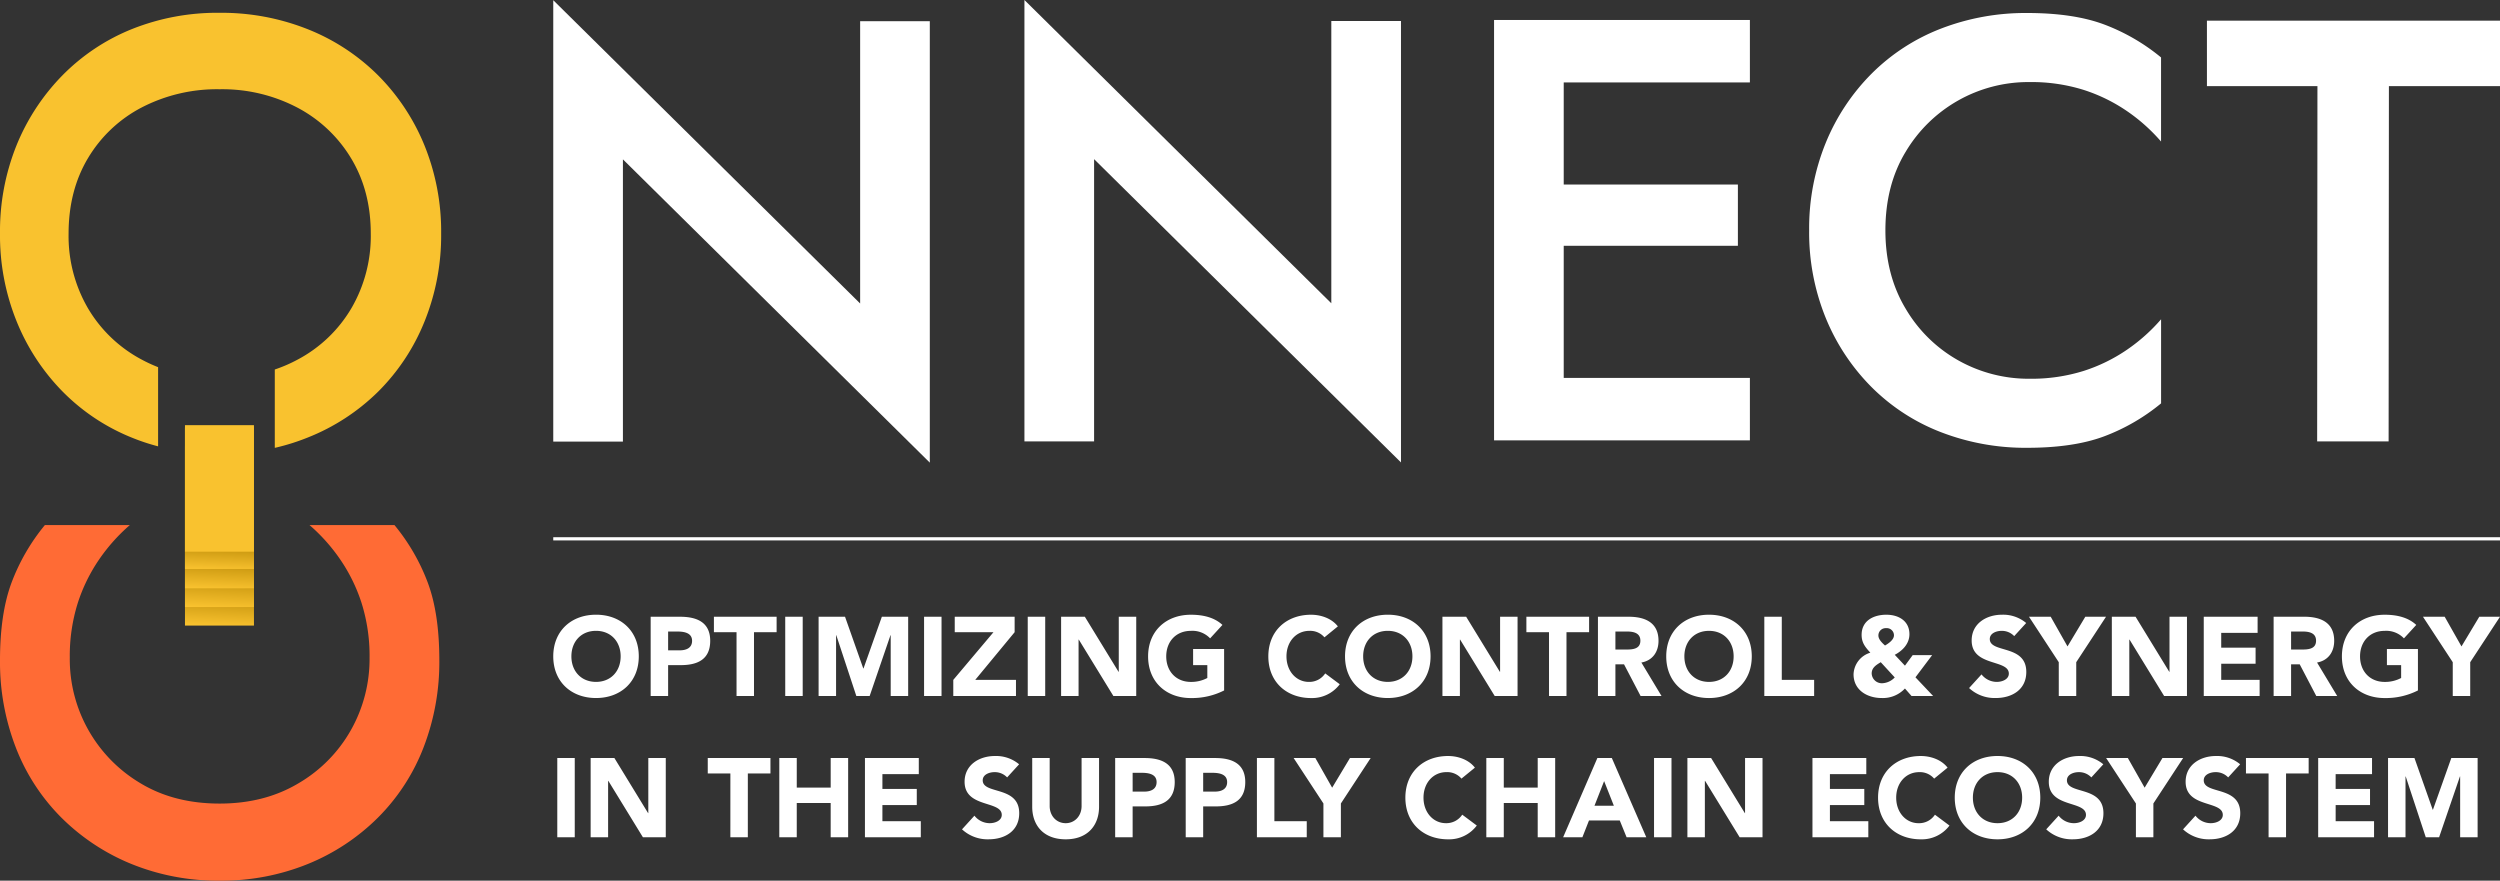
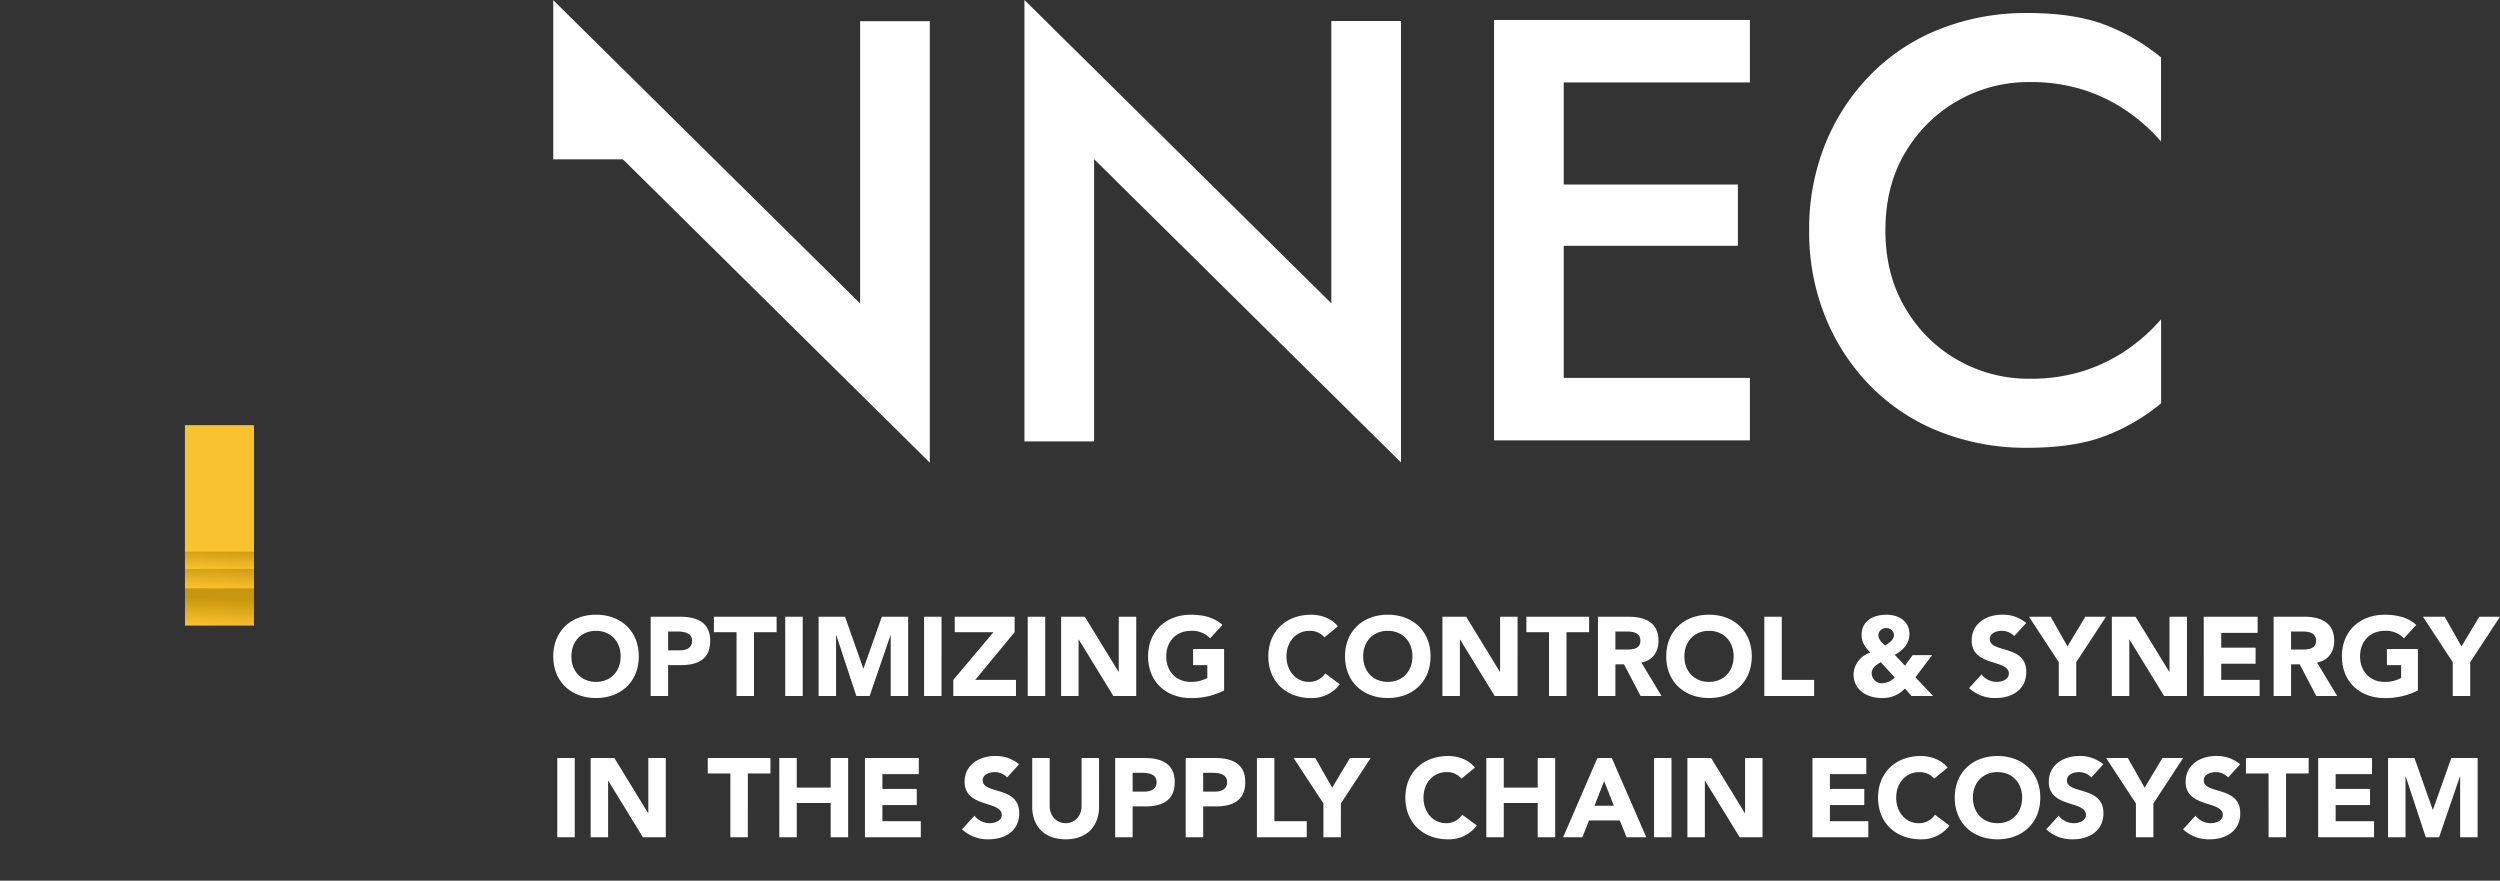
<svg xmlns="http://www.w3.org/2000/svg" width="882.128" height="310.735" viewBox="0 0 882.128 310.735">
  <rect x="0" y="0" width="882.128" height="310.735" fill="#333333" stroke="none" />
  <defs>
    <linearGradient id="linear-gradient" y1="0.163" x2="0.155" y2="0.166" gradientUnits="objectBoundingBox">
      <stop offset="0" stop-color="#f9c22f" />
      <stop offset="1" stop-color="#c9970f" />
    </linearGradient>
  </defs>
  <g id="Main_Logo" data-name="Main Logo" transform="translate(-190.858 -269.078)">
    <g id="Group_27670" data-name="Group 27670" transform="translate(190.858 269.078)">
      <g id="Group_26803" data-name="Group 26803" transform="translate(0 0)">
        <g id="Group_27671" data-name="Group 27671" transform="translate(195.217)">
-           <path id="Path_59297" data-name="Path 59297" d="M607.971,7.417V163.17L499.686,56.156v99.6H475.105V0L583.39,107.014V7.417Z" transform="translate(-475.105 0.074)" fill="#fff" />
+           <path id="Path_59297" data-name="Path 59297" d="M607.971,7.417V163.17L499.686,56.156H475.105V0L583.39,107.014V7.417Z" transform="translate(-475.105 0.074)" fill="#fff" />
          <path id="Path_59298" data-name="Path 59298" d="M850.33,7.417V163.17L742.045,56.156v99.6H717.464V0L825.748,107.014V7.417Z" transform="translate(-551.21 0)" fill="#fff" />
          <path id="Path_59299" data-name="Path 59299" d="M984.4,159.183H959.822V10.848H984.4ZM975.291,10.848h74.8V32.886h-74.8Zm0,58.063h70.565V90.525H975.291Zm0,68.234h74.8v22.038h-74.8Z" transform="translate(-627.857 -3.799)" fill="#fff" />
          <path id="Path_59300" data-name="Path 59300" d="M1158.4,111.388a49.847,49.847,0,0,0,18.648,18.33,50.539,50.539,0,0,0,25.111,6.463,61.516,61.516,0,0,0,19.072-2.755A58.64,58.64,0,0,0,1236.6,125.9a62.549,62.549,0,0,0,11.973-10.7v29.668a70.524,70.524,0,0,1-20.131,11.654q-10.807,4.024-27.125,4.026a82.787,82.787,0,0,1-30.407-5.509,70.4,70.4,0,0,1-24.476-15.893,74.36,74.36,0,0,1-16.211-24.475,79.852,79.852,0,0,1-5.827-30.833,79.875,79.875,0,0,1,5.827-30.833,74.431,74.431,0,0,1,16.211-24.475A70.5,70.5,0,0,1,1170.9,12.639a82.787,82.787,0,0,1,30.407-5.51q16.316,0,27.125,4.026a70.6,70.6,0,0,1,20.131,11.655V52.478a62.689,62.689,0,0,0-11.973-10.7,58.767,58.767,0,0,0-15.363-7.523A61.617,61.617,0,0,0,1202.16,31.5,50.38,50.38,0,0,0,1158.4,56.186q-7.1,11.761-7.1,27.654,0,15.685,7.1,27.548" transform="translate(-681.25 -2.541)" fill="#fff" />
-           <path id="Path_59301" data-name="Path 59301" d="M1320.027,10.754h103.411v23.1h-39.2l-.1,125.355h-25.218l.1-125.355h-38.991Z" transform="translate(-736.528 -3.453)" fill="#fff" />
        </g>
        <g id="Group_26800" data-name="Group 26800" transform="translate(0 4.514)">
-           <path id="Path_34260" data-name="Path 34260" d="M34.365,105.344a50.362,50.362,0,0,0,18.842,18.521A51.063,51.063,0,0,0,78.58,130.4a62.155,62.155,0,0,0,19.27-2.784,59.23,59.23,0,0,0,15.523-7.6,63.208,63.208,0,0,0,12.1-10.813v29.976A71.265,71.265,0,0,1,105.13,150.95q-10.919,4.065-27.406,4.068A83.648,83.648,0,0,1,47,149.451a71.133,71.133,0,0,1-24.731-16.058,75.133,75.133,0,0,1-16.38-24.73A80.693,80.693,0,0,1,0,77.509,80.715,80.715,0,0,1,5.888,46.355a75.2,75.2,0,0,1,16.38-24.73A71.232,71.232,0,0,1,47,5.567,83.648,83.648,0,0,1,77.723,0Q94.209,0,105.13,4.068a71.348,71.348,0,0,1,20.341,11.776V45.821a63.35,63.35,0,0,0-12.1-10.813,59.359,59.359,0,0,0-15.523-7.6,62.257,62.257,0,0,0-19.27-2.783A50.9,50.9,0,0,0,34.365,49.567Q27.189,61.45,27.193,77.509q0,15.848,7.173,27.835" transform="translate(0 306.221) rotate(-90)" fill="#ff6b35" />
          <g id="Group_26802" data-name="Group 26802" transform="translate(0 0)">
-             <path id="Path_34266" data-name="Path 34266" d="M147.734,46.463a72.187,72.187,0,0,0-16.38-24.516,76.171,76.171,0,0,0-24.73-16.166A81.257,81.257,0,0,0,75.578,0,80.888,80.888,0,0,0,44.853,5.781,75.857,75.857,0,0,0,20.016,21.947,72.187,72.187,0,0,0,3.636,46.463a74.362,74.362,0,0,0-3.1,9.322H28.477A51.832,51.832,0,0,1,31.15,50,48.177,48.177,0,0,1,49.243,31.047,50.672,50.672,0,0,1,75.578,24.2q15.2,0,26.658,6.852A47.69,47.69,0,0,1,120.114,50a57.77,57.77,0,0,1,6.423,27.514,57,57,0,0,1-6.53,27.514,48.428,48.428,0,0,1-17.985,18.948q-11.457,6.856-26.443,6.852a50.639,50.639,0,0,1-26.336-6.852A48.145,48.145,0,0,1,31.15,105.023a51.88,51.88,0,0,1-3.5-8.063H0a77.515,77.515,0,0,0,3.636,11.6A74.339,74.339,0,0,0,19.8,133.393a73.71,73.71,0,0,0,24.73,16.38,80.976,80.976,0,0,0,31.047,5.888,80.767,80.767,0,0,0,31.154-5.888,75.206,75.206,0,0,0,24.73-16.38,73.593,73.593,0,0,0,16.273-24.837,82.271,82.271,0,0,0,5.781-31.047,81.242,81.242,0,0,0-5.781-31.046" transform="translate(0 153.516) rotate(-90)" fill="#f9c22f" />
            <g id="Group_17832" data-name="Group 17832" transform="translate(65.267 216.222) rotate(-90)">
              <path id="Path_34267" data-name="Path 34267" d="M0,0H63.24V24.342H0Z" transform="translate(0 0)" fill="url(#linear-gradient)" />
              <g id="Group_17831" data-name="Group 17831" transform="translate(6.535)">
-                 <path id="Path_34273" data-name="Path 34273" d="M0,0H63.06V24.342H0Z" fill="url(#linear-gradient)" />
                <path id="Path_34268" data-name="Path 34268" d="M0,0H56.815V24.342H0Z" transform="translate(6.619)" fill="url(#linear-gradient)" />
                <path id="Path_34269" data-name="Path 34269" d="M0,0H50V24.342H0Z" transform="translate(13.437)" fill="url(#linear-gradient)" />
                <path id="Path_34270" data-name="Path 34270" d="M0,0H44.642V24.342H0Z" transform="translate(19.54)" fill="#f9c22f" />
              </g>
            </g>
          </g>
        </g>
-         <rect id="Rectangle_15685" data-name="Rectangle 15685" width="686.912" height="1.132" transform="translate(195.216 189.557)" fill="#fff" />
        <path id="Path_64630" data-name="Path 64630" d="M1.428-15.8c0,8.968,6.36,14.7,15.091,14.7S31.61-6.829,31.61-15.8s-6.36-14.7-15.091-14.7S1.428-24.764,1.428-15.8Zm6.4,0c0-5.215,3.437-9.007,8.691-9.007S25.21-21.011,25.21-15.8s-3.437,9.007-8.691,9.007S7.828-10.582,7.828-15.8ZM35.8-1.811H41.96v-10.9h4.5c5.886,0,10.35-2.015,10.35-8.573,0-6.637-4.82-8.494-10.627-8.494H35.8ZM41.96-24.566h3.16c2.37,0,5.294.4,5.294,3.279,0,2.607-2.173,3.358-4.346,3.358H41.96ZM66.1-1.811H72.26V-24.329h7.98v-5.452H58.118v5.452H66.1Zm17.185,0h6.163V-29.781H83.282Zm11.772,0h6.163V-23.263h.079l7.071,21.451h4.7l7.348-21.451h.079V-1.811h6.163V-29.781h-9.284L110.9-11.53h-.079l-6.439-18.251H95.055Zm37.214,0h6.163V-29.781h-6.163Zm10.311,0H164.7V-7.5h-14.38l13.906-16.829v-5.452H143.093v5.452h13.669L142.579-7.5Zm26.271,0h6.163V-29.781H168.85Zm11.772,0h6.163v-19.91h.079l12.207,19.91h8.059V-29.781h-6.163v19.436h-.079L189-29.781h-8.375ZM238.141-18.4H227.2v5.689h5.017v4.543a12.064,12.064,0,0,1-5.807,1.383c-5.254,0-8.691-3.792-8.691-9.007s3.437-9.007,8.691-9.007a8.6,8.6,0,0,1,6.795,2.647l4.346-4.741c-2.8-2.607-6.716-3.595-11.14-3.595-8.731,0-15.091,5.728-15.091,14.7s6.36,14.7,15.091,14.7a25.079,25.079,0,0,0,11.733-2.686Zm40.137-7.98c-2.37-3.042-6.321-4.109-9.442-4.109-8.731,0-15.091,5.728-15.091,14.7s6.36,14.7,15.091,14.7A12.207,12.207,0,0,0,278.95-5.959l-5.136-3.832a6.689,6.689,0,0,1-5.768,3c-4.464,0-7.9-3.792-7.9-9.007s3.437-9.007,8.1-9.007a6.6,6.6,0,0,1,5.294,2.291ZM280.807-15.8c0,8.968,6.36,14.7,15.091,14.7s15.091-5.728,15.091-14.7-6.36-14.7-15.091-14.7S280.807-24.764,280.807-15.8Zm6.4,0c0-5.215,3.437-9.007,8.691-9.007s8.691,3.792,8.691,9.007-3.437,9.007-8.691,9.007S287.206-10.582,287.206-15.8ZM315.176-1.811h6.163v-19.91h.079l12.207,19.91h8.059V-29.781h-6.163v19.436h-.079L323.551-29.781h-8.375Zm37.609,0h6.163V-24.329h7.98v-5.452H344.8v5.452h7.98Zm17.264,0h6.163v-11.18h3.042L385.1-1.811h7.387l-7.111-11.812c3.951-.711,6.044-3.753,6.044-7.664,0-6.518-4.82-8.494-10.548-8.494H370.048Zm6.163-22.755h4.03c2.252,0,4.78.435,4.78,3.239,0,3.042-2.923,3.121-5.175,3.121h-3.634Zm17.935,8.77c0,8.968,6.36,14.7,15.091,14.7s15.091-5.728,15.091-14.7-6.36-14.7-15.091-14.7S394.146-24.764,394.146-15.8Zm6.4,0c0-5.215,3.437-9.007,8.691-9.007s8.691,3.792,8.691,9.007-3.437,9.007-8.691,9.007S400.546-10.582,400.546-15.8ZM428.752-1.811h17.58V-7.5H434.915V-29.781h-6.163ZM487.97-16.231H481.1l-2.726,3.713-3.595-3.832c2.8-1.462,5.175-3.95,5.175-7.269,0-4.7-3.832-6.874-8.138-6.874-4.464,0-8.731,2.054-8.731,7.111,0,2.765,1.264,4.306,3.081,6.281a8.272,8.272,0,0,0-5.926,7.624c0,5.61,4.859,8.375,9.916,8.375a10.654,10.654,0,0,0,8.217-3.358L480.7-1.811h7.625l-6.242-6.6Zm-16.237-9.521a2.533,2.533,0,0,1,2.765,2.528c0,1.58-1.936,2.884-3.16,3.595-.948-.869-2.331-2.133-2.331-3.516A2.563,2.563,0,0,1,471.734-25.751Zm3.042,17.382a6.462,6.462,0,0,1-4.385,2.054,3.588,3.588,0,0,1-3.753-3.437c0-2.094,1.659-3.042,3.2-3.99Zm46.379-19.2a12.644,12.644,0,0,0-8.573-2.923c-5.491,0-10.666,3.121-10.666,9.086,0,9.323,13.116,6.558,13.116,11.693,0,1.975-2.252,2.923-4.267,2.923a6.852,6.852,0,0,1-5.373-2.647l-4.385,4.82a13.282,13.282,0,0,0,9.4,3.516c5.768,0,10.785-2.963,10.785-9.2,0-9.8-12.879-6.518-12.879-11.614,0-2.094,2.41-2.884,4.148-2.884a5.966,5.966,0,0,1,4.464,1.857Zm11.5,25.757h6.163v-11.93l10.508-16.039h-7.309l-6.281,10.469-5.926-10.469h-7.664L532.65-13.742Zm18.725,0h6.163v-19.91h.079l12.207,19.91h8.059V-29.781h-6.163v19.436h-.079L559.75-29.781h-8.375Zm32.433,0h19.713V-7.5h-13.55v-5.689H602.1v-5.689H589.972v-5.215h12.839v-5.689h-19Zm24.651,0h6.163v-11.18h3.042l5.847,11.18H630.9l-7.111-11.812c3.951-.711,6.044-3.753,6.044-7.664,0-6.518-4.82-8.494-10.548-8.494H608.46Zm6.163-22.755h4.03c2.252,0,4.78.435,4.78,3.239,0,3.042-2.923,3.121-5.175,3.121h-3.634ZM659.382-18.4H648.439v5.689h5.017v4.543a12.064,12.064,0,0,1-5.807,1.383c-5.254,0-8.691-3.792-8.691-9.007s3.437-9.007,8.691-9.007a8.6,8.6,0,0,1,6.795,2.647l4.345-4.741c-2.8-2.607-6.716-3.595-11.14-3.595-8.731,0-15.091,5.728-15.091,14.7s6.36,14.7,15.091,14.7a25.079,25.079,0,0,0,11.733-2.686ZM671.668-1.811h6.163v-11.93l10.508-16.039h-7.308l-6.281,10.469-5.926-10.469H661.16l10.508,16.039ZM2.85,48.04H9.013V20.07H2.85Zm11.772,0h6.163V28.129h.079L33.071,48.04H41.13V20.07H34.968V39.507h-.079L23,20.07H14.623Zm49.3,0h6.163V25.522h7.98V20.07H55.945v5.452h7.98Zm17.264,0h6.163V35.951h11.97V48.04h6.163V20.07H99.321V30.5H87.351V20.07H81.188Zm30.221,0h19.713V42.351h-13.55V36.663H129.7V30.974H117.572V25.759h12.839V20.07h-19Zm54.4-25.757a12.644,12.644,0,0,0-8.573-2.923c-5.491,0-10.666,3.121-10.666,9.086,0,9.323,13.116,6.558,13.116,11.693,0,1.975-2.252,2.923-4.267,2.923a6.852,6.852,0,0,1-5.373-2.647l-4.385,4.82a13.282,13.282,0,0,0,9.4,3.516c5.768,0,10.785-2.963,10.785-9.2,0-9.8-12.879-6.518-12.879-11.614,0-2.094,2.41-2.884,4.148-2.884a5.966,5.966,0,0,1,4.464,1.857Zm28.207-2.212h-6.163V37.018c0,3.437-2.37,6.044-5.61,6.044-3.279,0-5.649-2.607-5.649-6.044V20.07H170.43V37.255c0,6.6,4.029,11.5,11.812,11.5,7.743,0,11.772-4.9,11.772-11.5ZM199.7,48.04h6.163v-10.9h4.5c5.886,0,10.35-2.015,10.35-8.573,0-6.637-4.82-8.494-10.627-8.494H199.7Zm6.163-22.755h3.16c2.37,0,5.294.4,5.294,3.279,0,2.607-2.173,3.358-4.345,3.358h-4.109ZM224.591,48.04h6.163v-10.9h4.5c5.886,0,10.35-2.015,10.35-8.573,0-6.637-4.82-8.494-10.627-8.494h-10.39Zm6.163-22.755h3.16c2.37,0,5.294.4,5.294,3.279,0,2.607-2.173,3.358-4.346,3.358h-4.109ZM249.716,48.04H267.3V42.351H255.879V20.07h-6.163Zm23.466,0h6.163V36.109L289.853,20.07h-7.308l-6.281,10.469L270.338,20.07h-7.664l10.508,16.039Zm53.45-24.572c-2.37-3.042-6.321-4.109-9.442-4.109-8.731,0-15.091,5.728-15.091,14.7s6.36,14.7,15.091,14.7A12.207,12.207,0,0,0,327.3,43.892l-5.136-3.832a6.689,6.689,0,0,1-5.768,3c-4.464,0-7.9-3.792-7.9-9.007s3.437-9.007,8.1-9.007a6.6,6.6,0,0,1,5.294,2.291Zm4.029,24.572h6.163V35.951h11.97V48.04h6.163V20.07h-6.163V30.5h-11.97V20.07h-6.163Zm27.1,0h6.795l2.331-5.926h10.864l2.41,5.926h6.953L374.947,20.07h-5.1Zm17.9-11.14h-6.834l3.4-8.691ZM389.84,48.04H396V20.07H389.84Zm11.772,0h6.163V28.129h.079l12.207,19.91h8.059V20.07h-6.163V39.507h-.079L409.987,20.07h-8.375Zm44.127,0h19.713V42.351H451.9V36.663H464.03V30.974H451.9V25.759h12.839V20.07h-19Zm47.682-24.572c-2.37-3.042-6.321-4.109-9.442-4.109-8.731,0-15.091,5.728-15.091,14.7s6.36,14.7,15.091,14.7a12.207,12.207,0,0,0,10.113-4.859l-5.136-3.832a6.689,6.689,0,0,1-5.768,3c-4.464,0-7.9-3.792-7.9-9.007s3.437-9.007,8.1-9.007a6.6,6.6,0,0,1,5.294,2.291Zm2.528,10.587c0,8.968,6.36,14.7,15.091,14.7s15.091-5.728,15.091-14.7-6.36-14.7-15.091-14.7S495.95,25.088,495.95,34.055Zm6.4,0c0-5.215,3.437-9.007,8.691-9.007s8.691,3.792,8.691,9.007-3.437,9.007-8.691,9.007S502.35,39.27,502.35,34.055Zm46.023-11.772a12.645,12.645,0,0,0-8.573-2.923c-5.491,0-10.666,3.121-10.666,9.086,0,9.323,13.116,6.558,13.116,11.693,0,1.975-2.252,2.923-4.267,2.923a6.851,6.851,0,0,1-5.373-2.647l-4.385,4.82a13.282,13.282,0,0,0,9.4,3.516c5.768,0,10.785-2.963,10.785-9.2,0-9.8-12.879-6.518-12.879-11.614,0-2.094,2.41-2.884,4.148-2.884a5.967,5.967,0,0,1,4.464,1.857Zm11.5,25.757h6.163V36.109L576.54,20.07h-7.308L562.95,30.539,557.025,20.07h-7.664l10.508,16.039Zm36.779-25.757a12.645,12.645,0,0,0-8.573-2.923c-5.491,0-10.666,3.121-10.666,9.086,0,9.323,13.116,6.558,13.116,11.693,0,1.975-2.252,2.923-4.267,2.923a6.852,6.852,0,0,1-5.373-2.647l-4.385,4.82a13.281,13.281,0,0,0,9.4,3.516c5.768,0,10.785-2.963,10.785-9.2,0-9.8-12.879-6.518-12.879-11.614,0-2.094,2.41-2.884,4.148-2.884a5.966,5.966,0,0,1,4.464,1.857ZM606.682,48.04h6.163V25.522h7.98V20.07H598.7v5.452h7.98Zm17.5,0H643.9V42.351h-13.55V36.663h12.128V30.974H630.346V25.759h12.839V20.07h-19Zm24.651,0H655V26.589h.079l7.071,21.451h4.7L674.2,26.589h.079V48.04h6.163V20.07h-9.284l-6.479,18.251H664.6L658.157,20.07h-9.323Z" transform="translate(193.788 247.399)" fill="#fff" />
      </g>
    </g>
  </g>
</svg>